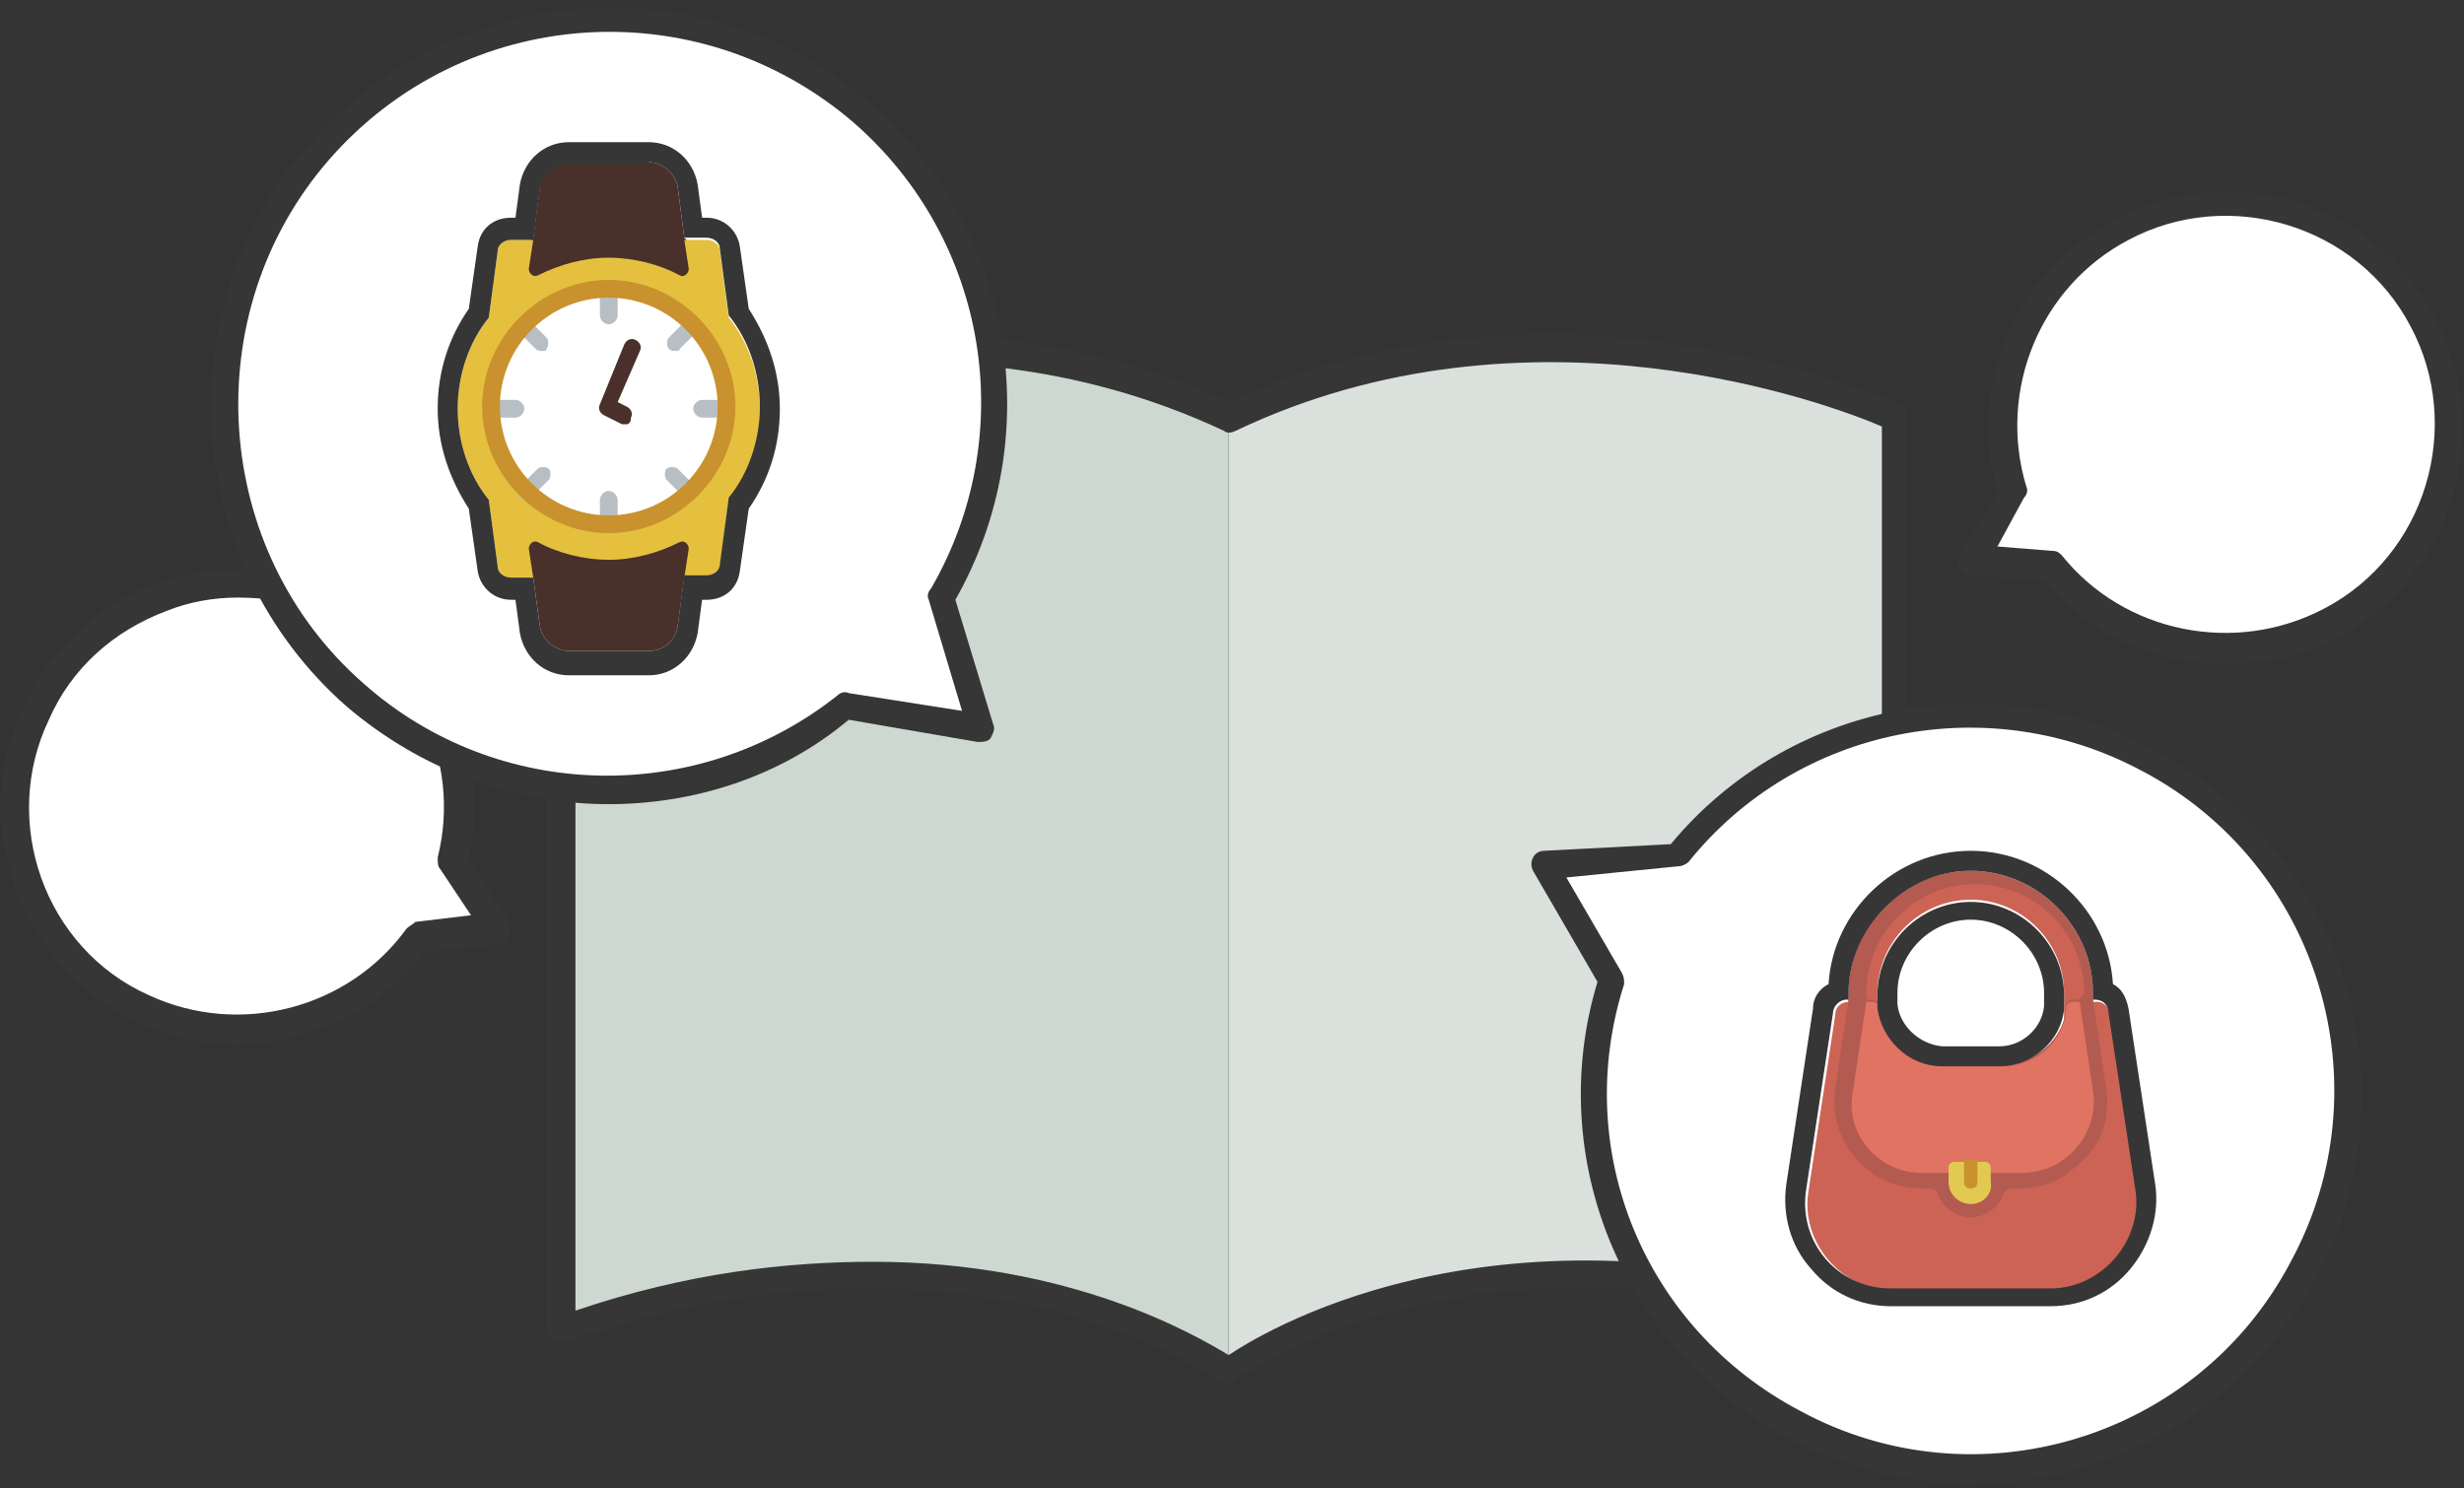
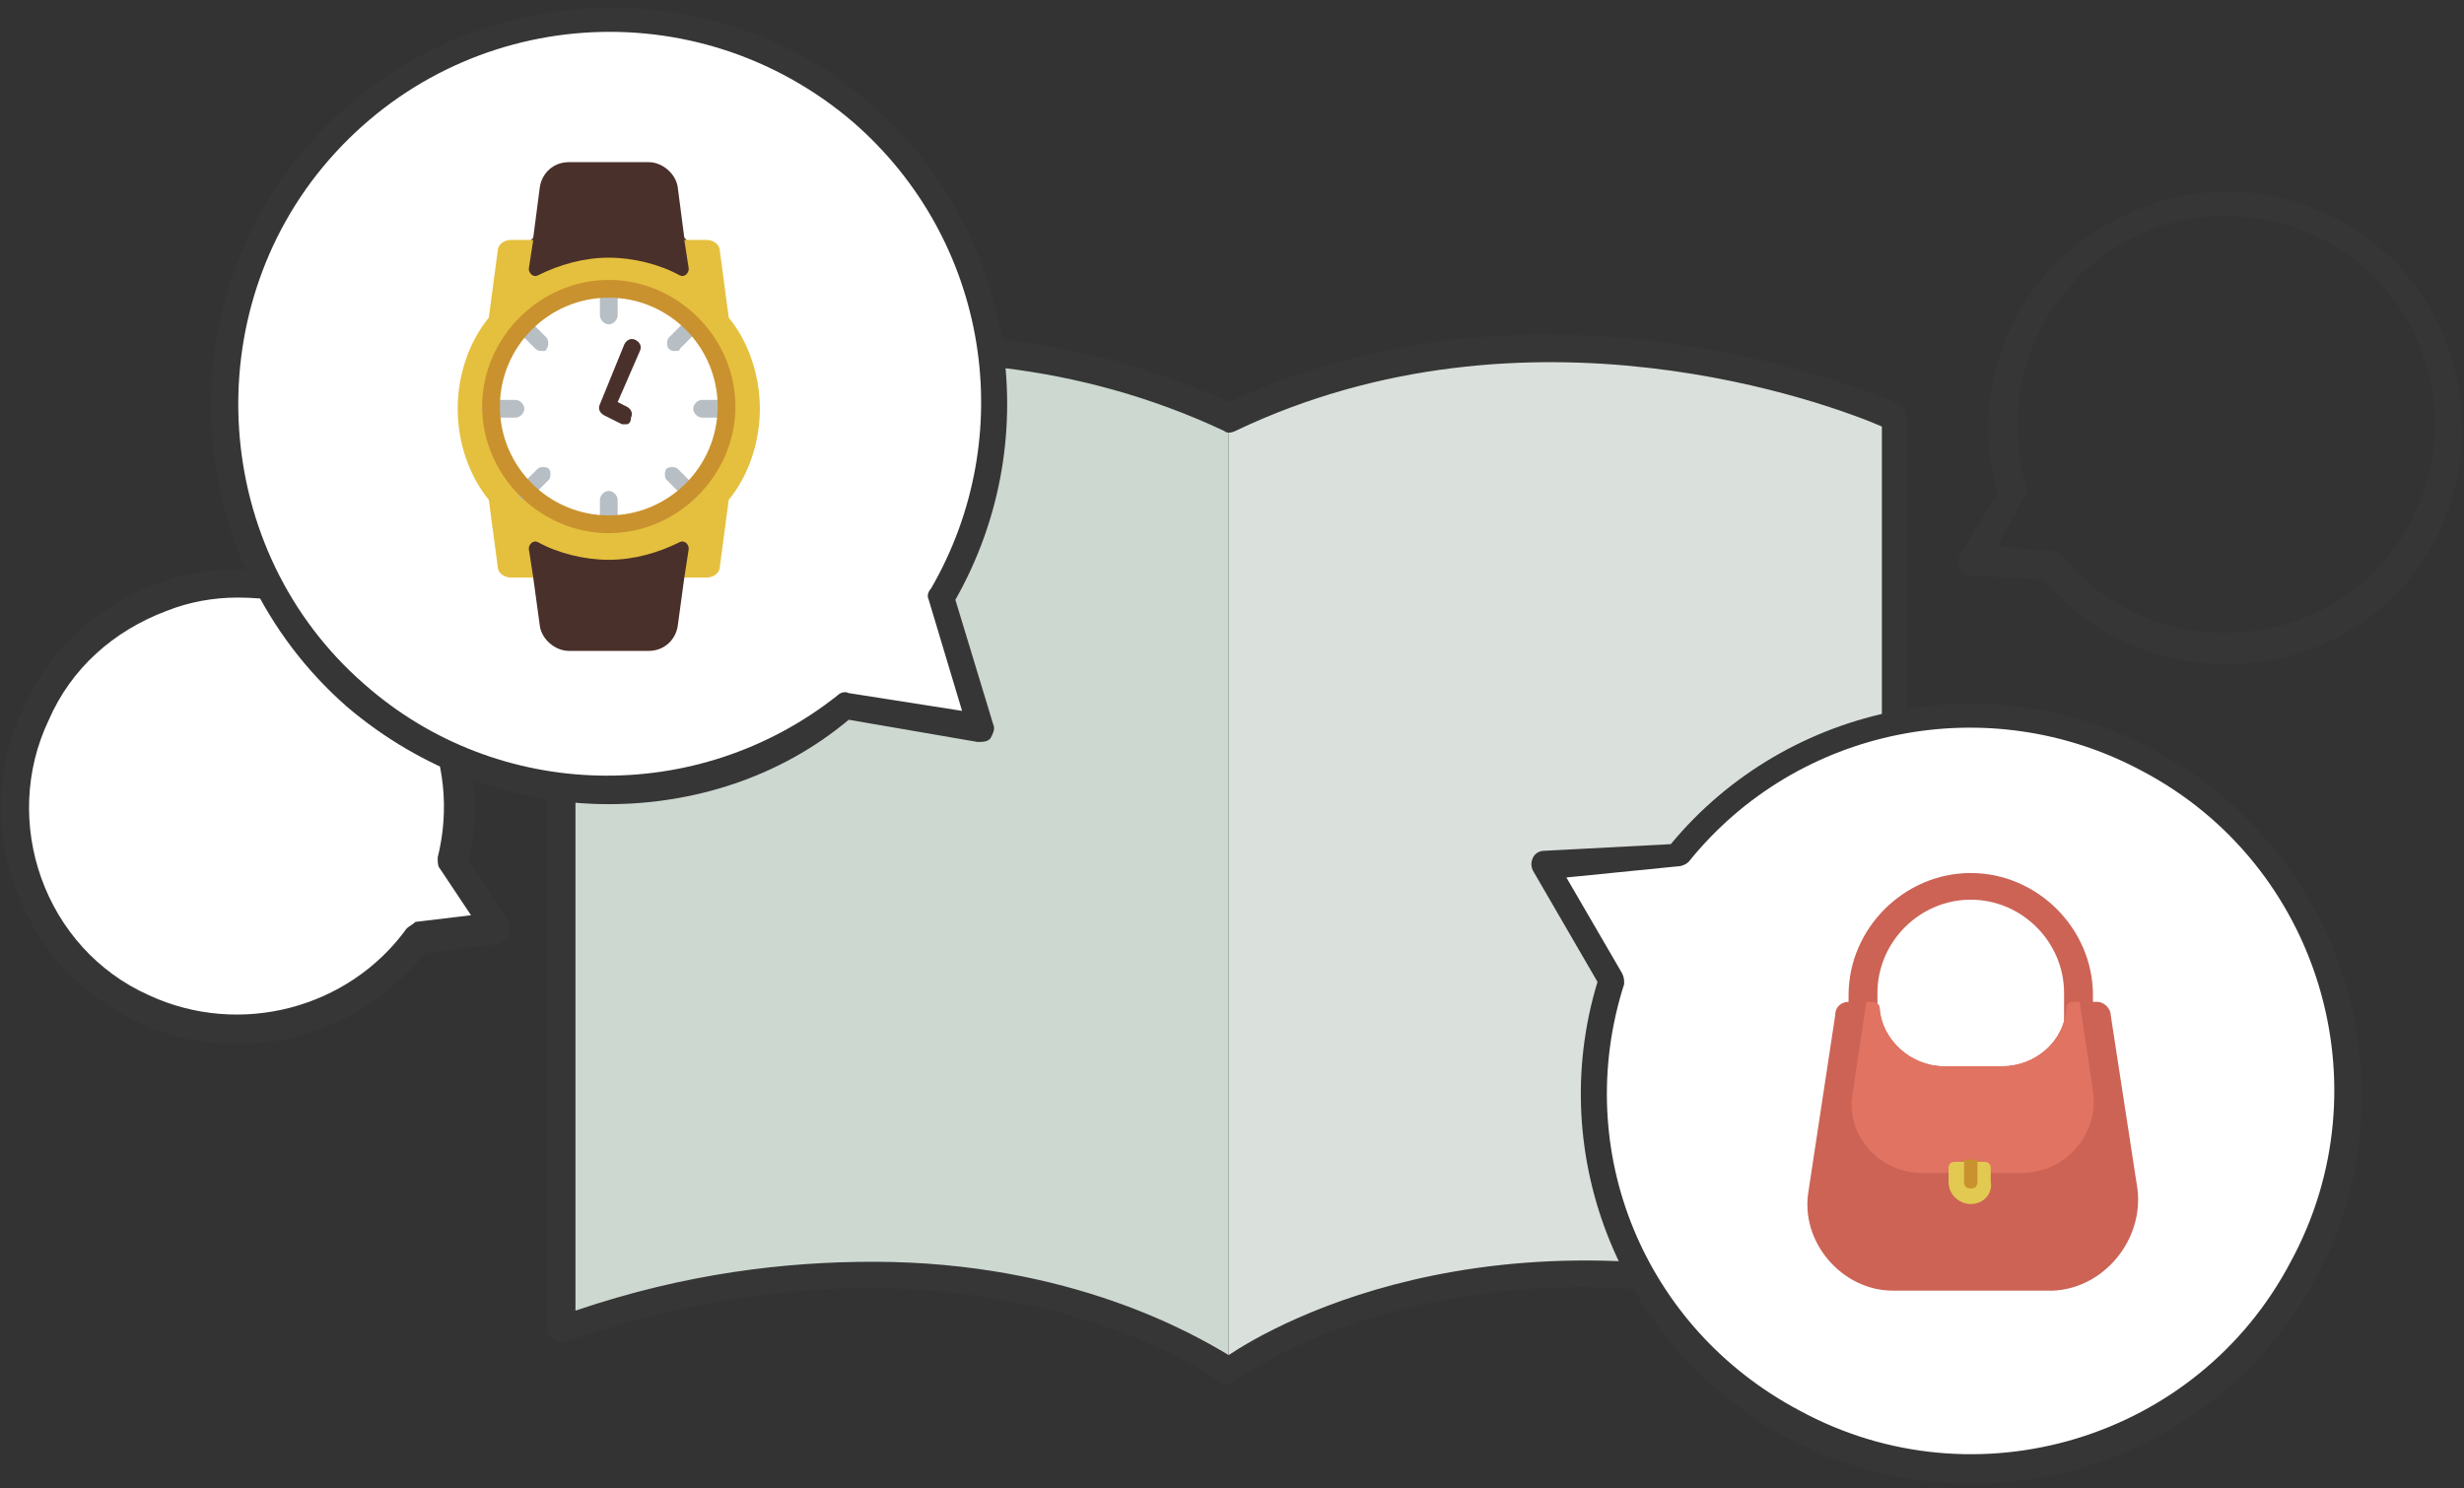
<svg xmlns="http://www.w3.org/2000/svg" version="1.1" id="レイヤー_1" x="0px" y="0px" viewBox="0 0 110.9 67" style="enable-background:new 0 0 110.9 67" xml:space="preserve">
  <rect x="0" y="0" width="110.9" height="67" fill="#333333" stroke="none" />
  <style type="text/css">.st0{fill:#DAE0DC;}
	.st1{fill:#CDD8D1;}
	.st2{fill:#363636;}
	.st3{fill:#FFFFFF;}
	.st4{fill:#4A302A;}
	.st5{fill:#E5C03E;}
	.st6{fill:#B7BFC5;}
	.st7{fill:#C9922E;}
	.st8{fill:#CC6355;}
	.st9{fill:#B35B51;}
	.st10{fill:#E17362;}
	.st11{fill:#E1C952;}</style>
  <g>
    <g>
      <g>
        <path class="st0" d="M85.3,18.9v41c-18.7-6.6-30,1.8-30,1.8V18.9C70.2,11.8,85.3,18.9,85.3,18.9z" />
        <path class="st1" d="M55.3,18.9c-14.9-7.1-30,0-30,0v41c18.7-6.6,30,1.8,30,1.8V18.9L55.3,18.9z" />
      </g>
    </g>
    <path class="st2" d="M55.3,62.3c-0.1,0-0.3,0-0.4-0.1c-0.1-0.1-11.3-8.1-29.4-1.8c-0.2,0.1-0.4,0-0.6-0.1s-0.3-0.3-0.3-0.5v-41   c0-0.2,0.1-0.5,0.4-0.6c0.2-0.1,15.3-7,30.3-0.1c14.9-6.9,30.1,0.1,30.2,0.1c0.2,0.1,0.3,0.3,0.3,0.6v41c0,0.2-0.1,0.4-0.3,0.5   s-0.4,0.1-0.6,0.1c-9.5-3.3-17-2.7-21.6-1.5c-5,1.2-7.8,3.3-7.8,3.3C55.5,62.2,55.4,62.3,55.3,62.3z M39.3,56.8   c8.9,0,14.5,3.3,16,4.2c2.1-1.4,12.7-7.5,29.4-2V19.2c-2.3-1-15.9-6.1-29.1,0.2c-0.2,0.1-0.4,0.1-0.5,0   c-13.4-6.3-26.9-1.2-29.2-0.2V59C30.9,57.3,35.4,56.8,39.3,56.8z" />
    <g>
      <path class="st3" d="M6.4,45.5c-5-2.3-7.2-8.3-4.9-13.4c2.3-5,8.3-7.2,13.4-4.9c4.4,2.1,6.7,7,5.5,11.6l2,3l-3.5,0.4    C16.1,46,10.9,47.5,6.4,45.5z" />
      <path class="st2" d="M10.7,47c-1.5,0-3.1-0.3-4.5-1l0,0c-2.6-1.2-4.5-3.3-5.5-6s-0.9-5.6,0.4-8.2c1.1-2.5,3.2-4.5,5.9-5.5    s5.6-0.9,8.2,0.4c4.6,2.1,7,7.1,5.9,12l1.8,2.8c0.1,0.2,0.1,0.4,0,0.6c-0.1,0.2-0.3,0.3-0.5,0.4l-3.3,0.4    C17.1,45.5,13.9,47,10.7,47z M10.7,26.9c-1.1,0-2.2,0.2-3.2,0.6c-2.4,0.9-4.3,2.6-5.3,4.9C0,37,2,42.7,6.7,44.8l0,0    c4.1,1.9,9,0.6,11.6-3c0.1-0.1,0.3-0.2,0.4-0.3l2.5-0.3l-1.4-2.1c-0.1-0.1-0.1-0.3-0.1-0.5c1.1-4.4-1.1-8.9-5.2-10.9    C13.4,27.1,12,26.9,10.7,26.9z" />
    </g>
    <g>
-       <path class="st3" d="M95.5,10.2c4.9-2.6,11-0.7,13.6,4.2s0.7,11-4.2,13.6c-4.3,2.3-9.6,1.1-12.5-2.6l-3.6-0.2l1.8-3.1    C89.2,17.6,91.2,12.6,95.5,10.2z" />
      <path class="st2" d="M100.2,29.9c-3.1,0-6.1-1.3-8.2-3.8l-3.3-0.2c-0.2,0-0.4-0.1-0.5-0.3c-0.1-0.2-0.1-0.4,0-0.6l1.7-2.8    c-1.4-4.8,0.8-10,5.3-12.3c5.2-2.8,11.7-0.8,14.4,4.4s0.8,11.7-4.4,14.4C103.7,29.5,101.9,29.9,100.2,29.9z M89.9,24.6l2.5,0.2    c0.2,0,0.3,0.1,0.4,0.2c2.8,3.5,7.8,4.5,11.8,2.4c4.6-2.4,6.3-8.2,3.9-12.7c-2.4-4.6-8.2-6.3-12.7-3.9l0,0    c-4,2.1-5.9,6.8-4.6,11.1c0.1,0.2,0,0.4-0.1,0.5L89.9,24.6z M95.5,10.2L95.5,10.2L95.5,10.2z" />
    </g>
    <g>
      <path class="st3" d="M96.7,34.2c8.3,4.4,11.4,14.7,6.9,23c-4.4,8.3-14.7,11.4-23,6.9c-7.3-3.9-10.6-12.4-8.2-20.1l-3-5.2l6-0.4    C80.5,32.2,89.4,30.2,96.7,34.2z" />
      <path class="st2" d="M88.7,66.8c-2.8,0-5.7-0.7-8.3-2.1c-7.4-4-10.9-12.6-8.5-20.5l-2.9-5c-0.1-0.2-0.1-0.4,0-0.6    c0.1-0.2,0.3-0.3,0.5-0.3l5.7-0.3c5.3-6.4,14.5-8.2,21.8-4.2c8.6,4.6,11.8,15.3,7.2,23.8C101,63.5,94.9,66.8,88.7,66.8z     M70.5,39.5l2.5,4.3c0.1,0.2,0.1,0.3,0.1,0.5C70.7,51.8,74,59.8,81,63.5c7.9,4.3,17.9,1.3,22.1-6.7c4.3-7.9,1.3-17.9-6.7-22.1    c-6.9-3.7-15.5-2-20.4,4.1c-0.1,0.1-0.3,0.2-0.5,0.2L70.5,39.5z" />
    </g>
    <g>
      <path class="st3" d="M16,31.2C8.8,25,8,14,14.3,6.9s17.2-8,24.4-1.7c6.4,5.6,7.7,14.7,3.6,21.8l1.8,5.9l-6.1-1    C31.7,36.8,22.4,36.8,16,31.2z" />
      <path class="st2" d="M27.4,36.2c-4.2,0-8.4-1.5-11.8-4.4l0,0c-7.4-6.5-8.2-17.9-1.7-25.3s17.9-8.3,25.3-1.8    c6.4,5.6,8,14.9,3.8,22.3l1.7,5.6c0.1,0.2,0,0.4-0.1,0.6c-0.1,0.2-0.4,0.2-0.6,0.2l-5.8-1C35.1,35,31.2,36.2,27.4,36.2z     M16.4,30.8c6,5.3,15,5.5,21.3,0.5c0.1-0.1,0.3-0.2,0.5-0.1l5.1,0.8L41.8,27c-0.1-0.2,0-0.4,0.1-0.5c4-6.9,2.6-15.7-3.5-21    c-7-6-17.5-5.3-23.6,1.7C8.8,14.1,9.5,24.8,16.4,30.8L16.4,30.8z" />
    </g>
    <g>
      <path class="st4" d="M31.6,13.4c0,0-1.5-1.5-4.2-1.5s-4.2,1.5-4.2,1.5l0.4-2.3l0.4-0.4l0.3-2.3c0.1-0.6,0.6-1.1,1.3-1.1h3.6    c0.6,0,1.2,0.5,1.3,1.1l0.3,2.3l0.4,0.4L31.6,13.4z" />
      <path class="st4" d="M23.2,23.4c0,0,1.5,1.5,4.2,1.5s4.2-1.5,4.2-1.5l-0.4,2.3L30.8,26l-0.3,2.2c-0.1,0.6-0.6,1.1-1.3,1.1h-3.6    c-0.6,0-1.2-0.5-1.3-1.1L24,26l-0.4-0.4L23.2,23.4z" />
      <path class="st5" d="M34.2,18.4c0,1.5-0.5,3-1.4,4.1l0,0l-0.4,3c0,0.3-0.3,0.5-0.6,0.5h-1l0.2-1.3c0-0.2-0.2-0.4-0.4-0.3    c-1,0.5-2.1,0.8-3.2,0.8s-2.3-0.3-3.2-0.8c-0.2-0.1-0.4,0.1-0.4,0.3L24,26h-1c-0.3,0-0.6-0.2-0.6-0.5l-0.4-3    c-0.9-1.1-1.4-2.6-1.4-4.1s0.5-3,1.4-4.1l0,0l0.4-3c0-0.3,0.3-0.5,0.6-0.5h1l-0.2,1.3c0,0.2,0.2,0.4,0.4,0.3    c1-0.5,2.1-0.8,3.2-0.8s2.3,0.3,3.2,0.8c0.2,0.1,0.4-0.1,0.4-0.3l-0.2-1.3h1c0.3,0,0.6,0.2,0.6,0.5l0.4,3    C33.7,15.4,34.2,16.9,34.2,18.4L34.2,18.4z" />
      <circle class="st3" cx="27.4" cy="18.4" r="5.3" />
      <g>
        <path class="st6" d="M27.4,14.6c-0.2,0-0.4-0.2-0.4-0.4v-1.1c0-0.2,0.2-0.4,0.4-0.4s0.4,0.2,0.4,0.4v1.1     C27.8,14.4,27.6,14.6,27.4,14.6z" />
        <path class="st6" d="M24.4,15.8c-0.1,0-0.2,0-0.3-0.1l-0.8-0.8c-0.1-0.1-0.1-0.4,0-0.5s0.4-0.1,0.5,0l0.8,0.8     c0.1,0.1,0.1,0.4,0,0.5C24.6,15.8,24.5,15.8,24.4,15.8L24.4,15.8z" />
        <path class="st6" d="M23.2,18.8h-1.1c-0.2,0-0.4-0.2-0.4-0.4s0.2-0.4,0.4-0.4h1.1c0.2,0,0.4,0.2,0.4,0.4S23.4,18.8,23.2,18.8z" />
-         <path class="st6" d="M23.7,22.5c-0.1,0-0.2,0-0.3-0.1c-0.1-0.1-0.1-0.4,0-0.5l0.8-0.8c0.1-0.1,0.4-0.1,0.5,0s0.1,0.4,0,0.5     l-0.8,0.8C23.9,22.5,23.8,22.5,23.7,22.5L23.7,22.5z" />
+         <path class="st6" d="M23.7,22.5c-0.1,0-0.2,0-0.3-0.1c-0.1-0.1-0.1-0.4,0-0.5l0.8-0.8c0.1-0.1,0.4-0.1,0.5,0s0.1,0.4,0,0.5     l-0.8,0.8C23.9,22.5,23.8,22.5,23.7,22.5L23.7,22.5" />
        <path class="st6" d="M27.4,24c-0.2,0-0.4-0.2-0.4-0.4v-1.1c0-0.2,0.2-0.4,0.4-0.4s0.4,0.2,0.4,0.4v1.1C27.8,23.9,27.6,24,27.4,24     z" />
        <path class="st6" d="M31.1,22.5c-0.1,0-0.2,0-0.3-0.1L30,21.6c-0.1-0.1-0.1-0.4,0-0.5s0.4-0.1,0.5,0l0.8,0.8     c0.1,0.1,0.1,0.4,0,0.5C31.3,22.5,31.2,22.5,31.1,22.5z" />
        <path class="st6" d="M32.7,18.8h-1.1c-0.2,0-0.4-0.2-0.4-0.4s0.2-0.4,0.4-0.4h1.1c0.2,0,0.4,0.2,0.4,0.4S32.9,18.8,32.7,18.8z" />
        <path class="st6" d="M30.4,15.8c-0.1,0-0.2,0-0.3-0.1c-0.1-0.1-0.1-0.4,0-0.5l0.8-0.8c0.1-0.1,0.4-0.1,0.5,0s0.1,0.4,0,0.5     l-0.8,0.8C30.6,15.8,30.5,15.8,30.4,15.8z" />
      </g>
      <path class="st4" d="M28.2,19.1c-0.1,0-0.1,0-0.2,0l-0.8-0.4c-0.2-0.1-0.3-0.3-0.2-0.5l1.1-2.7c0.1-0.2,0.3-0.3,0.5-0.2    s0.3,0.3,0.2,0.5l-1,2.3l0.4,0.2c0.2,0.1,0.3,0.3,0.2,0.5C28.4,19,28.3,19.1,28.2,19.1L28.2,19.1z" />
      <path class="st7" d="M27.4,24c-3.1,0-5.7-2.6-5.7-5.7s2.6-5.7,5.7-5.7s5.7,2.6,5.7,5.7S30.5,24,27.4,24z M27.4,13.4    c-2.7,0-4.9,2.2-4.9,4.9s2.2,4.9,4.9,4.9s4.9-2.2,4.9-4.9S30.1,13.4,27.4,13.4z" />
-       <path class="st2" d="M29.2,7.3c0.6,0,1.2,0.5,1.3,1.1l0.3,2.3h1c0.3,0,0.6,0.2,0.6,0.5l0.4,3c0.9,1.1,1.4,2.6,1.4,4.1    s-0.5,3-1.4,4.1l0,0l-0.4,3c0,0.3-0.3,0.5-0.6,0.5h-1l-0.3,2.3c-0.1,0.6-0.6,1.1-1.3,1.1h-3.6c-0.6,0-1.2-0.5-1.3-1.1L24,26h-1    c-0.3,0-0.6-0.2-0.6-0.5l-0.4-3c-0.9-1.1-1.4-2.6-1.4-4.1s0.5-3,1.4-4.1l0,0l0.4-3c0-0.3,0.3-0.5,0.6-0.5h1l0.3-2.3    c0.1-0.6,0.6-1.1,1.3-1.1H29.2 M29.2,6.4h-3.6c-1.1,0-2,0.8-2.2,1.9l-0.2,1.5H23c-0.8,0-1.4,0.5-1.5,1.3l-0.4,2.8    c-0.9,1.3-1.4,2.8-1.4,4.5c0,1.6,0.5,3.1,1.4,4.5l0.4,2.8c0.1,0.7,0.7,1.3,1.5,1.3h0.2l0.2,1.5c0.2,1.1,1.1,1.9,2.2,1.9h3.6    c1.1,0,2-0.8,2.2-1.9l0.2-1.5h0.2c0.8,0,1.4-0.5,1.5-1.3l0.4-2.8c0.9-1.3,1.4-2.8,1.4-4.5c0-1.6-0.5-3.1-1.4-4.5l-0.4-2.8    c-0.1-0.7-0.7-1.3-1.5-1.3h-0.2l-0.2-1.5C31.2,7.2,30.3,6.4,29.2,6.4L29.2,6.4z" />
    </g>
    <g>
      <path class="st8" d="M94.2,44.8c0-3-2.5-5.5-5.5-5.5l0,0c-3,0-5.5,2.5-5.5,5.5V46h1.3v-1.3c0-2.3,1.9-4.2,4.2-4.2s4.2,1.9,4.2,4.2    V46h1.3V44.8z" />
      <path class="st8" d="M96.2,53.5L95,45.7c0-0.3-0.3-0.6-0.6-0.6h-1.1c-0.2,0-0.3,0.1-0.3,0.3c-0.1,1.5-1.4,2.6-2.9,2.6h-2.6    c-1.5,0-2.8-1.2-2.9-2.6c0-0.2-0.2-0.3-0.3-0.3h-1.1c-0.3,0-0.6,0.2-0.6,0.6l-1.2,7.9c-0.4,2.3,1.5,4.5,3.8,4.5h7.2    C94.7,58,96.5,55.8,96.2,53.5z" />
-       <path class="st9" d="M94.8,49l-0.6-4v-0.3l0,0c0-3-2.5-5.5-5.5-5.5s-5.5,2.5-5.5,5.5V45l-0.6,4c-0.2,1.5,0.4,3,1.8,3.9    c0.6,0.4,1.4,0.6,2.2,0.6h0.3c0.1,0,0.3,0.1,0.3,0.2c0.2,0.6,0.8,1.1,1.5,1.1s1.3-0.5,1.5-1.1c0-0.1,0.2-0.2,0.3-0.2h0.3    c0.9,0,1.7-0.2,2.4-0.8C94.5,51.8,95,50.5,94.8,49z M93.6,45h-0.3c-0.2,0-0.3,0.1-0.3,0.3c-0.1,1.5-1.4,2.6-2.9,2.6h-2.6    c-1.5,0-2.8-1.2-2.9-2.6c0-0.2-0.2-0.3-0.3-0.3H84v-0.3c0-2.7,2.2-4.9,4.9-4.9c2.7,0,4.9,2.2,4.9,4.9L93.6,45L93.6,45z" />
      <path class="st10" d="M86.5,52.8H91c2,0,3.5-1.8,3.2-3.7l-0.6-4h-0.3c-0.2,0-0.3,0.1-0.3,0.3c-0.1,1.5-1.4,2.6-2.9,2.6h-2.6    c-1.5,0-2.8-1.2-2.9-2.6c0-0.2-0.2-0.3-0.3-0.3H84l-0.6,4C83,51,84.5,52.8,86.5,52.8z" />
      <g>
        <path class="st11" d="M88.7,54.2L88.7,54.2c-0.5,0-1-0.4-1-1v-0.6c0-0.2,0.1-0.3,0.3-0.3h1.3c0.2,0,0.3,0.1,0.3,0.3v0.6     C89.7,53.7,89.3,54.2,88.7,54.2z" />
      </g>
      <path class="st7" d="M88.4,52.2v1c0,0.2,0.1,0.3,0.3,0.3c0.2,0,0.3-0.1,0.3-0.3v-1H88.4z" />
-       <path class="st2" d="M88.7,39.2c3,0,5.5,2.5,5.5,5.5V45h0.1c0.3,0,0.6,0.2,0.6,0.6l1.2,7.9c0.4,2.3-1.5,4.5-3.8,4.5h-7.2    c-2.4,0-4.2-2.1-3.8-4.5l1.2-7.9c0-0.3,0.3-0.6,0.6-0.6h0.1v-0.3C83.2,41.8,85.7,39.2,88.7,39.2 M87.4,48H90    c1.5,0,2.8-1.2,2.9-2.6l0,0v-0.6c0-2.3-1.9-4.2-4.2-4.2c-2.3,0-4.2,1.9-4.2,4.2v0.6l0,0C84.7,46.8,85.9,48,87.4,48 M88.7,38.3    c-3.4,0-6.2,2.7-6.4,6c-0.4,0.2-0.7,0.6-0.7,1.1l-1.2,7.9c-0.2,1.4,0.2,2.8,1.1,3.8c0.9,1.1,2.2,1.7,3.6,1.7h7.2    c1.4,0,2.7-0.6,3.6-1.7c0.9-1.1,1.3-2.5,1.1-3.8l-1.2-7.9c-0.1-0.5-0.3-0.9-0.7-1.1C94.9,41,92.1,38.3,88.7,38.3L88.7,38.3z     M85.4,45.2v-0.5c0-1.8,1.5-3.3,3.3-3.3s3.3,1.5,3.3,3.3v0.5v0.1c-0.1,1-1,1.8-2,1.8h-2.6C86.4,47,85.5,46.2,85.4,45.2    C85.4,45.2,85.4,45.2,85.4,45.2L85.4,45.2z" />
    </g>
  </g>
</svg>